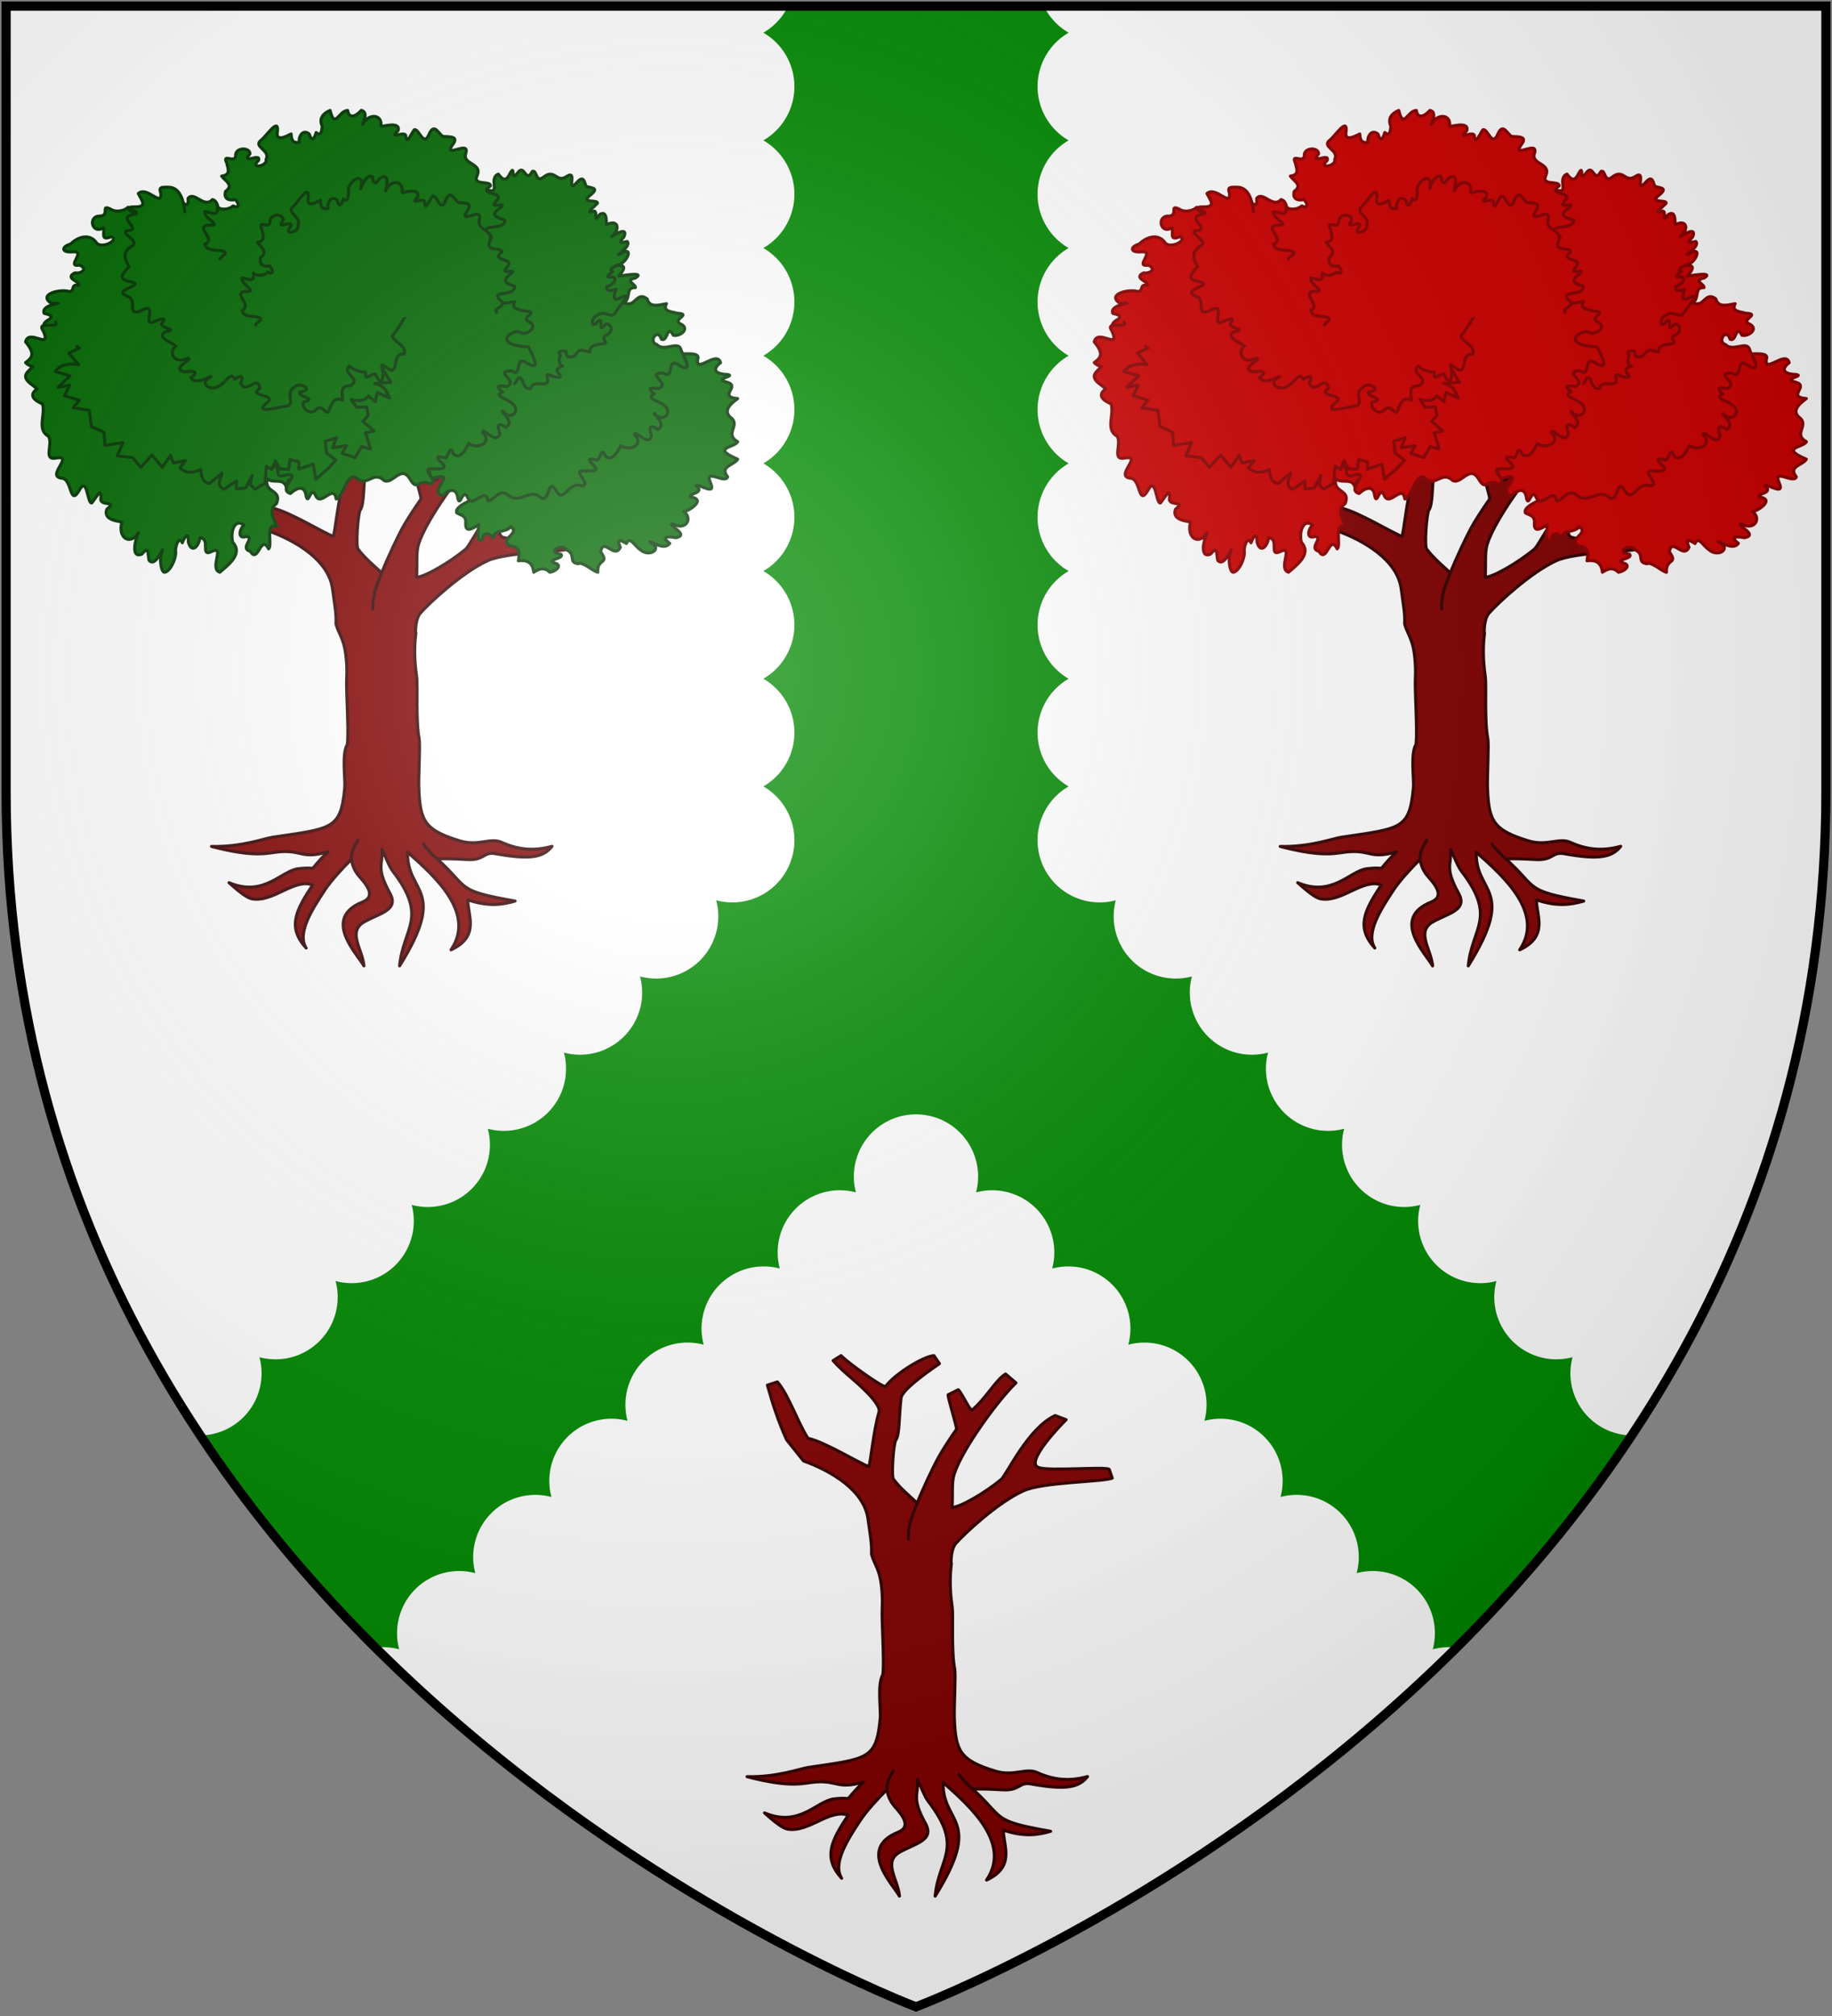
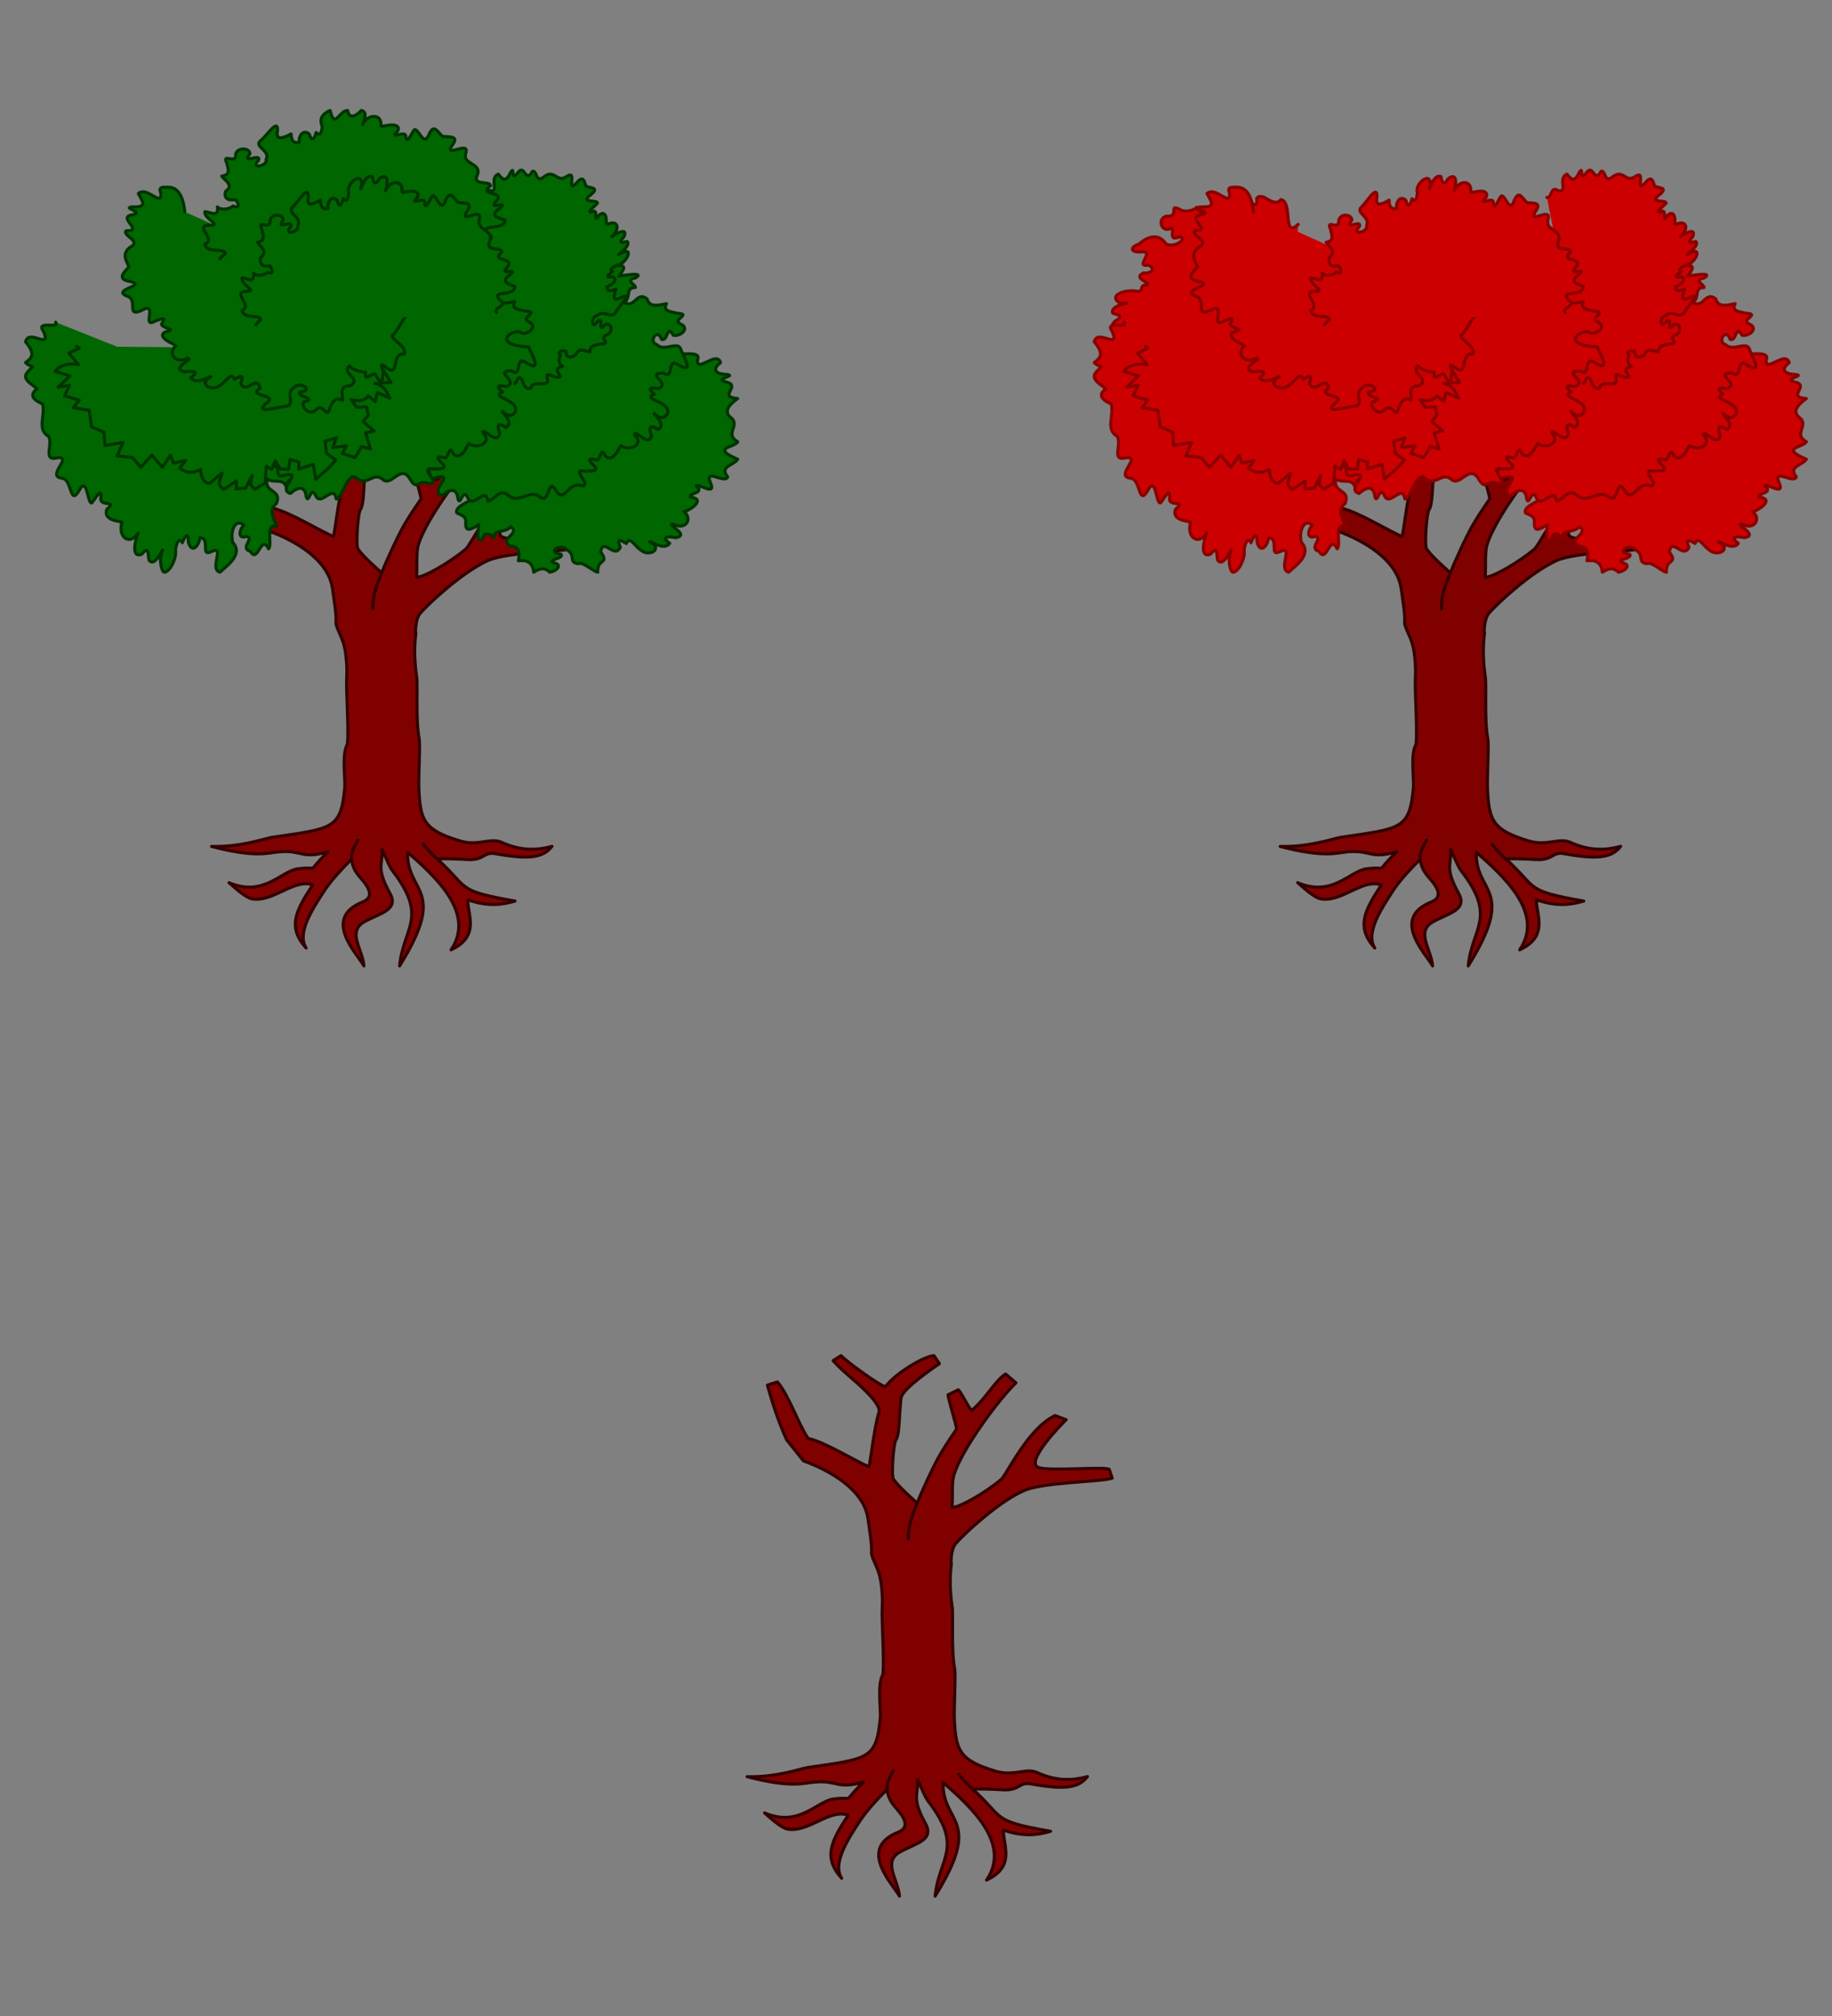
<svg xmlns="http://www.w3.org/2000/svg" xmlns:xlink="http://www.w3.org/1999/xlink" width="600" height="660">
  <rect width="100%" height="100%" fill="#808080" stroke="none" />
  <defs>
    <radialGradient id="rg" gradientUnits="userSpaceOnUse" cx="220" cy="220" r="405">
      <stop style="stop-color:#fff;stop-opacity:.3" offset="0" />
      <stop style="stop-color:#fff;stop-opacity:.2" offset=".2" />
      <stop style="stop-color:#666;stop-opacity:.1" offset=".6" />
      <stop style="stop-color:#000;stop-opacity:.13" offset="1" />
    </radialGradient>
    <clipPath id="clip-shield">/home/sophian/Documents/stuff/sigils/cross.svg
-     <path id="shield" d="m2,2v257c0,286 298,398 298,398c0,0 298-112 298-398V2z" />
    </clipPath>
  </defs>
  <use id="background" xlink:href="#shield" style="fill:#ffffff;" />
-   <path clip-path="url(#clip-shield)" style="fill:#008800;" d="m 250,-24.542        a 20.35,20.35 0 0 1 0,35.25        a 20.35,20.35 0 0 1 0,35.25        a 20.35,20.35 0 0 1 0,35.25        a 20.35,20.35 0 0 1 0,35.25        a 20.35,20.35 0 0 1 0,35.25        a 20.35,20.35 0 0 1 0,35.25        a 20.35,20.35 0 0 1 0,35.25        a 20.35,20.35 0 0 1 0,35.25                a 20.35,20.35 0 0 1 -15.45,37.28                       a 20.35,20.35 0 0 1 -24.93,24.93        a 20.35,20.35 0 0 1 -24.93,24.93        a 20.35,20.35 0 0 1 -24.93,24.93        a 20.35,20.35 0 0 1 -24.93,24.93        a 20.35,20.35 0 0 1 -24.93,24.93        a 20.35,20.35 0 0 1 -24.93,24.93        a 20.35,20.35 0 0 1 -24.93,24.93        a 20.35,20.35 0 0 1 -24.93,24.93                l 70.7,70.7                a 20.35,20.35 0 0 1 24.93,-24.93        a 20.35,20.35 0 0 1 24.93,-24.93        a 20.35,20.35 0 0 1 24.93,-24.93        a 20.35,20.35 0 0 1 24.93,-24.93        a 20.35,20.35 0 0 1 24.93,-24.93        a 20.35,20.35 0 0 1 24.93,-24.93        a 20.35,20.35 0 0 1 24.93,-24.93                a 20.35,20.35 0 1 1 39.35,0                a 20.35,20.35 0 0 1 24.93,24.93        a 20.35,20.35 0 0 1 24.93,24.93        a 20.35,20.35 0 0 1 24.93,24.93        a 20.35,20.35 0 0 1 24.93,24.93        a 20.35,20.35 0 0 1 24.93,24.93        a 20.35,20.35 0 0 1 24.93,24.93        a 20.35,20.35 0 0 1 24.93,24.93                l 70.7,-70.7                a 20.35,20.35 0 0 1 -24.93,-24.93        a 20.35,20.35 0 0 1 -24.93,-24.93        a 20.35,20.35 0 0 1 -24.93,-24.93        a 20.35,20.35 0 0 1 -24.93,-24.93        a 20.35,20.35 0 0 1 -24.93,-24.93        a 20.35,20.35 0 0 1 -24.93,-24.93        a 20.35,20.35 0 0 1 -24.93,-24.93        a 20.35,20.35 0 0 1 -24.93,-24.93                a 20.35,20.35 0 0 1 -15.45,-37.28                a 20.35,20.35 0 0 1 0,-35.25        a 20.35,20.35 0 0 1 0,-35.25        a 20.35,20.35 0 0 1 0,-35.25        a 20.35,20.35 0 0 1 0,-35.25        a 20.35,20.35 0 0 1 0,-35.25        a 20.35,20.35 0 0 1 0,-35.25        a 20.35,20.35 0 0 1 0,-35.25        a 20.35,20.35 0 0 1 0,-35.25 z" />
  <g id="trees" style="stroke-width:1;stroke-linejoin:round;stroke-linecap:round;">
    <path id="bare" style="fill:#800000;stroke:#330000;" d="m 311.51,511.82 c 0,0 -0.23,-4.5 1.55,-6.55 2.75,-3.15 13.68,-13.38 22.1,-17.19 6.47,-2.93 25.1,-2.84 29.11,-4.15 l -0.97,-2.87 c -1.11,-1.07 -19.68,0.72 -23.22,-0.64 -4.55,-1.76 7.65,-14.23 9.09,-15.63 l -3.59,-1.36 c -8.91,4.07 -15.91,19.42 -17.67,20.9 -5.01,4.21 -13.47,9.18 -16.09,9.17 0.26,-4.73 -0.19,-8.04 0.65,-10.77 2.6,-8.4 14.83,-24.87 20.27,-30 l -3.41,-2.91 c -3.29,2.05 -6.28,7.84 -11.03,11.89 -0.85,-0.3 -3.03,-5.18 -4.43,-6.74 l -3.36,1.66 c 0,1.4 2.89,10.29 2.75,11.29 -2.49,3.57 -4.74,7.06 -6.11,9.58 -1.57,2.89 -4.74,9.52 -6.76,14.58 -1.4,3.54 -3.08,7.17 -2.85,11.82 -0.23,-4.67 1.5,-8.28 2.85,-11.82 -2.17,-2.01 -5.73,-5 -7.77,-7.82 -0.76,-1.06 0,-11.74 0.77,-12.78 1.3,-1.85 0.98,-7.47 1.72,-13.79 0.37,-3.18 11.93,-10.76 12.56,-11.26 l -1.78,-2.61 c -3.29,0.12 -12.81,5.93 -15.87,10.12 -1.24,0.14 -12.06,-7.61 -14.58,-10.12 l -2.58,1.62 c 1.94,2.23 4.05,4.02 6.05,5.75 1.82,1.57 9.81,8.36 8.98,11.09 -1.83,6.09 -2.77,16.85 -3.35,17.86 -3.24,-1.16 -14.41,-8.11 -19.91,-9.26 -3.18,-4.74 -6.38,-14.38 -10.04,-18.47 l -3.26,1.07 c 1.76,6.22 3.58,11.85 6.29,17.88 l 5.55,6.92 c 8.99,3.26 19.86,9.56 21.13,19.07 0.66,4.88 1.3,8.15 1.13,11.39 0.65,2.52 1.63,3.64 2.52,6.6 0.67,2.2 1.21,6.78 0.99,10.88 -0.24,4.7 0.75,17 0.22,21.98 -1.94,3.33 -0.58,11.24 -0.87,14.35 -1.28,13.63 -4.19,13.19 -23.68,16.1 -2.58,0.39 -10.28,3.26 -19.94,3 14.79,3.88 18.63,2.01 22.37,1.74 7.52,-0.55 7.08,2.52 15.78,0 -7.85,7.67 -2.07,4.58 -9.83,5.57 -5.55,0.73 -11.2,9.39 -22.59,4.56 3.02,2.71 5.81,4.97 7.45,5.27 7.02,1.29 13.85,-6.78 19.95,-4.53 -5.6,8.48 -8.33,13.82 -2.15,20.65 -3.11,-4.86 2.03,-12.75 6,-18.8 2.1,-3.21 5.81,-7.24 8.85,-10.25 -0.27,-2.09 1.03,-4.39 2.11,-6.23 -1.04,1.81 -2.36,4.13 -2.11,6.23 0.21,1.61 0.81,3.61 2.55,5.6 1.95,2.25 5.86,6.47 1.09,8.38 -13.46,5.39 -1.7,17.04 0.44,20.92 -0.42,-5.39 -5.58,-11.22 0.12,-14.42 5,-2.83 11.41,-3.83 8.43,-9.3 -4.79,-8.72 -2.21,-9.24 -2.69,-14.43 1.47,2.78 2.29,5.41 3.59,7.13 11.74,15.3 3.42,18.47 2.24,31.02 15.98,-25.66 2.25,-23.51 2.61,-37.22 8.93,7.87 22.43,19.91 14.23,31.96 9.66,-4.49 5.37,-11.47 5.51,-16.37 6.56,2.27 11.27,1.65 15.47,0.4 -19.7,-3.45 -14.82,-4.1 -25.53,-13.8 -1.62,-1.47 -3.41,-3.24 -4.49,-4.87 1.4,2.01 3.69,4.23 4.49,4.87 2.95,-0.12 5.83,0 9.92,0.22 5.67,0.29 5.22,-2.65 9.17,-1.93 11.48,2.08 15.7,1.18 18.53,-2.41 -5.76,1.59 -10.94,1.22 -16.51,-1.31 -3.66,-1.66 -7.62,1.37 -13.68,-0.47 -11.74,-3.57 -13.01,-6.68 -13.43,-17.32 -0.14,-3.43 0.48,-13.96 0.12,-16.08 -1.19,-6.08 -0.42,-17.26 -0.82,-20.24 -0.37,-2.71 -1.08,-8.03 -0.26,-14.4 z" />
    <g id="green">
      <path style="fill:#800000;stroke:#330000;" d="m 136.11,207.28 c 0,0 -0.22,-4.5 1.56,-6.55 2.74,-3.15 13.68,-13.38 22.09,-17.19 6.47,-2.93 25.11,-2.84 29.11,-4.15 l -0.97,-2.87 c -1.1,-1.07 -19.68,0.72 -23.22,-0.64 -4.54,-1.76 7.66,-14.23 9.1,-15.63 l -3.6,-1.36 c -8.91,4.07 -15.9,19.42 -17.66,20.9 -5.02,4.21 -13.48,9.18 -16.09,9.17 0.25,-4.73 -0.19,-8.04 0.64,-10.77 2.6,-8.4 14.84,-24.87 20.28,-30 l -3.41,-2.91 c -3.3,2.05 -6.29,7.84 -11.03,11.89 -0.86,-0.3 -3.04,-5.18 -4.43,-6.74 l -3.37,1.66 c 0,1.4 2.9,10.29 2.76,11.29 -2.5,3.57 -4.75,7.06 -6.12,9.58 -1.57,2.89 -4.73,9.52 -6.75,14.58 -1.41,3.54 -3.08,7.17 -2.86,11.82 -0.22,-4.67 1.5,-8.28 2.86,-11.82 -2.18,-2.01 -5.73,-5 -7.77,-7.82 -0.76,-1.06 0,-11.74 0.76,-12.78 1.3,-1.85 0.99,-7.47 1.72,-13.79 0.38,-3.18 11.94,-10.76 12.57,-11.26 l -1.78,-2.61 c -3.3,0.12 -12.81,5.93 -15.87,10.12 -1.24,0.14 -12.06,-7.61 -14.58,-10.12 l -2.58,1.62 c 1.934,2.23 4.04,4.02 6.05,5.75 1.81,1.57 9.81,8.36 8.97,11.09 -1.82,6.09 -2.76,16.85 -3.35,17.86 -3.23,-1.16 -14.401,-8.11 -19.909,-9.26 -3.177,-4.74 -6.376,-14.38 -10.033,-18.47 l -3.258,1.07 c 1.758,6.22 3.575,11.85 6.282,17.88 l 5.555,6.92 c 8.99,3.26 19.853,9.56 21.133,19.07 0.65,4.88 1.3,8.15 1.12,11.39 0.66,2.52 1.63,3.64 2.52,6.6 0.67,2.2 1.21,6.78 1,10.88 -0.25,4.7 0.75,17 0.21,21.98 -1.93,3.33 -0.57,11.24 -0.87,14.35 -1.27,13.63 -4.18,13.19 -23.671,16.1 -2.579,0.39 -10.279,3.26 -19.948,3 14.791,3.88 18.635,2.01 22.374,1.74 7.524,-0.55 7.079,2.52 15.775,0 -7.841,7.67 -2.06,4.58 -9.821,5.57 -5.556,0.73 -11.205,9.39 -22.597,4.56 3.024,2.71 5.814,4.97 7.454,5.27 7.021,1.29 13.853,-6.78 19.944,-4.53 -5.598,8.48 -8.329,13.82 -2.14,20.65 -3.118,-4.86 2.03,-12.75 6,-18.8 2.1,-3.21 5.8,-7.24 8.85,-10.25 -0.27,-2.09 1.03,-4.39 2.11,-6.23 -1.05,1.81 -2.37,4.13 -2.11,6.23 0.21,1.61 0.81,3.61 2.54,5.6 1.96,2.25 5.86,6.47 1.09,8.38 -13.45,5.39 -1.7,17.04 0.45,20.92 -0.43,-5.39 -5.58,-11.22 0.11,-14.42 5.01,-2.83 11.42,-3.83 8.43,-9.3 -4.78,-8.72 -2.2,-9.24 -2.68,-14.43 1.46,2.78 2.28,5.41 3.58,7.13 11.75,15.3 3.43,18.47 2.24,31.02 15.99,-25.66 2.25,-23.51 2.62,-37.22 8.93,7.87 22.43,19.91 14.22,31.96 9.66,-4.49 5.37,-11.47 5.51,-16.37 6.56,2.27 11.28,1.65 15.47,0.4 -19.7,-3.45 -14.81,-4.1 -25.52,-13.8 -1.62,-1.47 -3.41,-3.24 -4.49,-4.87 1.39,2.01 3.69,4.23 4.49,4.87 2.95,-0.12 5.82,0 9.91,0.22 5.67,0.29 5.23,-2.65 9.18,-1.93 11.47,2.08 15.69,1.18 18.53,-2.41 -5.77,1.59 -10.95,1.22 -16.52,-1.31 -3.65,-1.66 -7.61,1.37 -13.67,-0.47 -11.75,-3.57 -13.01,-6.68 -13.43,-17.32 -0.15,-3.43 0.48,-13.96 0.11,-16.08 -1.18,-6.08 -0.42,-17.26 -0.82,-20.24 -0.36,-2.71 -1.08,-8.03 -0.26,-14.4 z" />
      <g style="fill:#006600;stroke:#003300;">
-         <path d="m 69.906,148.79 c -1.992,-0.53 -3.985,3.63 -5.626,0.12 -3.281,-2.1 -2.109,8.18 -5.625,3.77 -0.703,-3.69 -3.399,-1.53 -5.391,-0.3 -1.407,-0.46 1.523,-3.26 -1.876,-2 -4.219,2.35 -1.875,-4.7 -5.742,-2.67 -3.399,1.19 -0.235,-5.41 -4.923,-4.12 -4.805,1.13 -4.336,-5.21 -9.259,-4.27 -4.453,0.12 2.344,-6.49 -3.164,-4.32 -3.164,1.58 -3.516,-0.92 -3.282,-3.09 -1.289,-1.49 -5.742,-3.3 -1.172,-4.25 4.571,-1.3 -0.234,-2.85 -1.875,-4.33 1.055,-1.03 6.915,-2.07 2.344,-2.69 -1.055,-1.13 1.407,-4.65 -1.406,-2.5 -5.04,1.09 0,-6.24 -3.751,-5.35 -4.57,-0.99 -1.875,-4.63 0.586,-5.37 -2.109,0.58 -7.852,0 -4.219,-2.52 2.813,-1.54 0.117,-1.98 -1.055,-2.32 -1.406,-3.225 8.908,-3.565 2.462,-3.202 -4.806,-3.012 2.812,-4.91 5.742,-3.926 2.11,-0.304 0.235,-2.391 3.048,-2.086 0.937,-1.148 -4.923,-2.215 -1.172,-4.032 2.109,0.364 4.336,-1.3 1.523,-2.543 -4.805,0.809 2.579,-4.805 -2.344,-4.336 -3.633,0.293 -3.75,-1.641 -0.586,-2.579 2.579,-2.543 6.446,-3.492 8.556,-0.234 2.109,1.887 7.501,-1.289 4.688,-2.133 -3.751,1.559 -1.875,-1.629 -2.579,-2.907 -3.867,2.274 -5.156,-4.207 -0.82,-3.844 3.047,-0.457 -0.234,-3.985 3.282,-2.262 1.992,1.325 5.039,0.211 5.625,-0.633 1.993,4.501 7.853,-0.937 9.259,3.235 -1.055,3.118 4.219,3.188 2.93,-0.129 2.93,-1.324 -1.992,-4.16 1.524,-3.434 3.281,-0.34 -1.758,-4.852 2.226,-2.93 1.758,1.196 4.102,4.571 3.751,0.352 1.992,-2.59 5.274,3.41 7.969,0.387 3.985,0.82 0.352,12.962 5.626,8.122" />
        <path d="m 18.221,105.47 c 1.289,2.42 -6.681,-0.82 -3.985,3.01 2.696,6.35 -4.805,-1.1 -5.86,3.44 3.399,4.07 1.992,5.25 0,6.8 0.586,0.66 1.289,0.92 2.344,1.37 -1.172,1.09 -2.344,2.12 -2.344,3.04 0,1.86 2.461,2.86 3.75,4.2 -3.047,2.19 -0.586,3.9 1.758,4.88 1.172,3.4 -1.992,8.45 1.993,10.61 1.641,2.57 -1.993,8.19 2.695,7.1 5.743,-0.86 -3.75,6.1 1.758,6.65 3.282,0.25 2.462,9.23 5.509,4.16 2.813,-5.38 2.695,4.25 4.219,3.93 1.289,-1.49 3.516,-5.88 2.93,-1.04 0.469,2.15 5.508,0.24 1.992,3.1 -1.406,3.95 4.806,3.89 4.923,4.23 -1.407,5.45 2.93,7.61 5.391,3.51 -0.82,1.61 -2.696,8.56 1.172,6.95 2.461,-2.96 1.875,0.11 2.344,2.01 2.461,3.07 5.743,-7.5 3.868,-1.56 -0.352,2.13 0.234,5.48 1.172,5.48 1.758,0 4.102,-4.62 3.633,-7.3 0.234,-2.27 1.289,-4.33 2.227,-2.34 0.82,-2.11 1.992,-3.79 1.992,-0.21 1.055,3.98 3.516,1.23 3.75,-1.42 3.751,0.14 -0.117,6.46 3.868,4.49 4.571,-2.22 -0.938,5.7 2.696,6.78 2.226,-2.03 7.852,-5.86 4.219,-9.77 -0.938,-3.41 0.703,-8.07 3.633,-5.64 -1.641,1.58 -1.992,4.73 0.82,3.7 2.93,0.36 -2.344,3.94 1.29,4.86 2.578,4.36 3.398,-5.87 5.977,-0.81 1.406,-1.09 -1.289,-8.84 2.695,-7.26 -0.937,-2.84 -2.93,-5.53 -0.117,-7.53 1.993,-4.81 -4.102,-3.29 -3.047,-8.15 1.992,1.81 5.391,-0.6 6.329,2.91 0.351,-3.93 2.109,-2.88 3.633,-0.18 2.461,-1.44 -4.571,-9.36 0.234,-6.54 4.458,1.77 -1.758,-7.3 2.227,-7.71 0.121,-4.41 -5.039,-4.49 -5.743,-6.83 0.704,-0.63 1.524,-0.98 2.227,-1.74" />
        <path d="m 219.92,115.17 c -0.23,1.96 10.08,-1.04 8.56,2.54 -0.59,4.77 6.33,-3.18 7.5,1.02 -2.93,2.27 -1.64,3.73 2.11,3.85 3.4,0.54 -4.57,1.34 -0.24,2.47 5.16,1.24 -3.04,4.89 3.75,5.43 -2.46,1.8 -5.15,4.19 -1.87,6.55 2.46,2.49 -2.46,5.15 1.87,7.58 -0.93,1.95 -9.02,1.88 0,5.73 -1.29,2.04 -6.09,2.32 -3.28,5.77 -0.82,2.48 -7.85,-3.05 -5.62,1.94 1.99,4.57 -3.99,0.12 -4.69,0.97 3.05,2.52 -2.58,2.36 -1.88,3.68 5.86,0.86 -1.4,5.01 -2.11,4.78 3.05,2.49 0.36,6.36 -3.63,4.04 -2.58,0.11 5.98,3.55 0.94,4.52 -2.7,-0.55 -4.92,-0.35 -1.99,1.84 -1.88,2.69 -6.57,-1.13 -6.57,-0.49 4.69,2.16 -0.11,5.27 -3.04,2.6 -1.88,-1.21 -3.52,-4.7 -4.58,-2.05 -2.57,-1.62 -3.04,-1.21 -1.99,1.23 -1.87,4.03 -5.62,-3.44 -6.44,1.5 3.04,4.19 -1.18,1.94 -0.94,6.67 -1.52,-0.25 -4.92,-3.61 -6.45,-2.78 -3.4,-0.54 -0.47,-2.88 -3.75,-4.56 -1.52,-2.32 -6.91,0.72 -1.87,1.43 1.4,1.61 -5.98,1.78 -1.41,3.11 1.64,0.87 -0.35,2.52 -2.23,2.8 -1.75,-1.67 -3.28,-1.29 -5.27,0 -0.35,-3.34 -2.34,-4.08 -5.04,-3.75 0.35,-2.09 0.82,-4.56 -2.7,-4.87 -3.86,-2.41 3.52,-3.9 0.24,-6.3 -1.99,2.32 -5.74,0.68 -5.51,3.68 -1.52,-1.61 -3.4,-2.08 -3.87,0.51 -2.46,1.84 -0.82,-5.6 -1.17,-4.79 -2.23,1.34 -4.45,2.78 -4.22,-0.69 0.12,-2.29 -1.29,-2.32 -2.93,-3.21 -1.17,-2.89 9.5,-5.46 9.14,-7.22 -1.05,-0.21 -6.09,-1.8 -7.03,-2.09" />
        <path d="m 139.52,153.43 c 2.35,-0.48 -0.35,4.5 3.75,2.76 5.86,-1.01 -3.04,4.67 1.64,6.08 2.35,-2.23 4.69,-2.59 5.04,0.91 0.82,3.13 1.64,-3.96 3.29,-0.12 1.75,3.59 5.86,-4.13 6.56,0.99 2.34,-0.36 3.75,-4.55 6.91,-1.72 3.64,2.8 6.92,-2.73 10.55,0.66 2.93,1.39 2.11,-7.05 4.92,-2.28 2.58,4.31 3.99,-3.36 8.32,-1.67 3.76,-0.29 -4.1,-5.69 1.29,-4.82 2.58,0 4.81,0 2.35,-2.16 -1.88,-2.02 -1.06,-2 1.52,-1.44 1.06,-0.72 1.29,-4.49 2.58,-1.38 2.58,2.69 4.92,-3.31 5.04,-3.37 3.28,2.17 7.73,-0.54 4.57,-3.48 -0.23,-2.37 4.81,4.48 5.51,0.12 -0.82,-2.04 -0.82,-4 2.11,-1.89 3.16,-1.82 -1.88,-5.16 -1.17,-5.26 3.04,3.51 6.44,-0.81 2.93,-2.84 -1.64,-1.39 -6.1,-2.22 -2.93,-3.48 -2.11,-1.86 -1.76,-2.33 1.29,-1.8 4.45,-1.81 -4.58,-4.97 1.64,-5.15 3.86,2.66 0.82,-5.8 5.39,-2.35 5.04,2.75 0.82,-3.63 0.35,-5.44 -0.94,-2.83 -5.51,1.03 -7.85,-1.5 -2.93,-0.82 0.23,-5.72 1.52,-1.72 2.11,0.98 1.76,-5.22 3.87,-1.33 2.11,0.57 5.74,-2.17 2.34,-3.73 -2.93,-1.38 3.87,-3.21 -0.94,-3.45 -2.46,-0.58 -4.92,-0.71 -3.63,-3.145 -2.69,0.493 -5.51,1.375 -6.33,-1.558 -3.51,-2.755 -3.87,3.153 -7.5,1.218 2.35,-1.734 0.24,-4.992 3.63,-4.934 0.24,-1.054 -3.75,-2.32 0,-3.129 3.99,-2.426 -6.44,-0.41 -5.39,-0.586 1.53,-2.004 3.05,-4.043 -1.17,-3.399 -2.69,0.446 -2.93,-0.691 -4.1,-1.98 -3.63,-0.539 -4.81,3.926 -7.03,3.902 -0.35,-0.785 -0.35,-1.629 -0.82,-2.379" />
        <path d="m 156.63,64.64 c 1.53,0.586 1.18,-3.926 3.52,-2.32 3.75,1.066 -0.23,-3.891 3.05,-5.321 1.17,1.453 2.34,2.989 3.86,-0.27 1.88,-3.316 -0.11,3.27 2.47,-0.152 2.34,-3.188 2.57,3.727 4.8,-0.457 1.64,-0.692 0.94,4.149 3.87,1.723 3.51,-2.649 4.1,2.121 7.27,0 3.98,-2.684 -0.24,5.649 3.28,2.098 2.22,-2.661 2.58,-0.809 3.16,0.984 1.41,0.739 4.57,0.317 1.64,2.79 -3.98,3 2.46,1.511 2.11,2.824 -1.17,1.266 -4.45,3.762 -1.05,2.578 1.29,0.118 -0.47,4.466 1.75,1.149 2.82,-1.828 2.11,3.411 2.23,3.328 3.87,-2.004 4.69,1.407 1.76,3.88 1.05,-0.821 5.51,-3.422 3.98,0.117 -2.11,2.156 -0.58,1.875 1.06,1.465 1.76,1.653 -5.74,6.036 -1.52,3.563 3.98,-1.711 0.93,4.008 -1.65,4.149 -1.17,0.562 -3.16,1.547 -1.52,2.133 -1.76,1.195 -2.69,2.156 -0.12,1.687 2.11,0.762 -0.11,2.79 -1.87,3.259 0,1.957 1.99,1.207 3.05,0.843 -0.71,1.911 -1.41,4.466 1.75,2.637 3.99,-1.828 -1.05,3.263 -1.75,4.703 -1.53,2.92 -3.64,-0.92 -6.22,1.27 -2.11,0.34 -1.99,5.09 0.24,1.83 2.34,-1.64 -0.47,4.61 2.46,1.1 2.11,-0.77 2.93,2.64 0.12,3.57 -2,1.16 1.87,2.63 -1.41,2.78 -1.99,0.39 -3.87,0.48 -3.75,2.66 -1.64,-0.22 -3.4,-1.69 -4.69,0.97 -2.11,1.38 -3.16,0.5 -3.16,-1.22 -1.06,-0.34 -3.17,0 -1.76,1.28 -0.94,1.71 -0.23,3.4 0.7,3.61 -3.4,1.04 -1.05,2.21 -0.7,3.42 -1.99,1.18 -5.39,-2.65 -4.22,0.88 0.24,3.24 -4.69,-0.32 -5.51,2.95 -3.04,0.75 -2.22,-4.19 -4.1,-3.4 -0.35,0.61 -0.7,1.28 -1.17,1.84" />
        <path d="m 89.83,152.73 c 2.344,-0.47 -0.469,4.5 3.75,2.76 5.86,-1.02 -3.047,4.67 1.524,6.07 2.461,-2.21 4.805,-2.59 5.156,0.92 0.82,3.14 1.52,-3.95 3.17,-0.12 1.75,3.6 5.86,-4.14 6.68,0.99 2.22,-0.37 3.75,-9.53 6.79,-6.71 3.64,2.82 5.28,-2.72 8.91,0.68 2.81,1.37 5.51,-5.31 8.44,-0.54 2.58,4.32 2.23,-0.13 6.56,1.57 3.75,-0.29 -4.22,-5.7 1.29,-4.83 2.46,0 4.81,0 2.35,-2.15 -2,-2.03 -1.06,-2.02 1.52,-1.45 0.94,-0.72 1.29,-4.48 2.46,-1.38 2.7,2.69 4.92,-3.31 5.04,-3.36 3.28,2.16 7.85,-0.55 4.69,-3.49 -0.35,-2.36 4.69,4.49 5.51,0.13 -0.82,-2.05 -0.94,-4 1.99,-1.9 3.16,-1.82 -1.88,-5.16 -1.06,-5.26 2.93,3.51 6.33,-0.8 2.82,-2.84 -1.53,-1.38 -5.98,-2.23 -2.82,-3.48 -2.22,-1.86 -1.75,-2.32 1.29,-1.81 4.34,-1.8 -4.57,-4.97 1.64,-5.13 3.75,2.65 0.71,-5.81 5.28,-2.37 5.04,2.76 0.94,-3.62 0.35,-5.42 -13.6,-0.85 -4.1,-6.71 -2.34,-4.56 2.1,0.57 5.62,-2.17 2.34,-3.73 -2.93,-1.38 3.75,-3.21 -1.06,-3.46 -2.34,-0.57 -4.8,-0.69 -3.51,-3.138 -2.81,0.504 -5.63,1.368 -6.45,-1.559 -3.4,-2.742 -3.87,3.157 -7.5,1.231 2.46,-1.746 0.24,-4.993 3.75,-4.946 0.12,-1.043 -3.87,-2.32 -0.12,-3.129 4.11,-2.426 -6.32,-0.41 -5.27,-0.586 1.41,-1.992 2.93,-4.032 -1.17,-3.399 -2.81,0.445 -2.93,-0.691 -4.22,-1.969 -3.52,-0.551 -4.81,3.915 -6.92,3.903 -0.35,-0.785 -0.46,-1.641 -0.93,-2.391" />
        <path d="m 25.136,113.4 0.82,0.56 -3.399,1.67 3.165,3.73 c -3.399,-0.53 -6.095,0.14 -7.618,2.24 l 4.805,1.44 -3.868,3.74 3.751,-0.66 -1.641,3.46 4.805,1.45 -1.992,2.45 5.274,0.85 0.703,5.35 4.102,1.82 0.351,4.32 5.86,-0.93 -1.875,4.36 5.04,0.56 2.695,3.18 3.634,-4.02 3.398,4.02 2.696,-3.95 0.938,2.55 3.984,-0.83 -1.875,2.47 c 2.11,1.75 4.337,1.75 6.798,0.46 0.234,2.18 0.586,4.18 2.93,4.6 l 4.102,-3.44 c -0.235,1.82 -2.227,3.74 0.586,5.37 l 4.102,-2.76 v 2.63 l 3.047,-0.32 2.11,-4.07 -0.586,2.96 1.523,1.5 3.282,-1.96 0.469,-5.58 1.758,1.06 1.172,-2.84 1.523,2.67 2.813,0.12 0.469,-3.21 2.93,0.82 -0.117,2.34 4.8,-1.6 0.83,4.91 3.98,-3.47 2.58,-2.78 -3.05,-2.3 -0.47,-3.9 3.75,-1.13 -1.29,3.29 4.57,-0.7 -1.4,2.55 4.22,1.35 2.11,-3.62 2.93,0.83 -1.64,-5.31 2.81,-0.6 -3.63,-3.13 1.75,-2.01 -0.58,-2.75 -3.28,0.12 -1.76,-2.52 c 2.22,0.58 4.22,0.62 5.62,-1.21 l 2.23,1.88 0.7,-2.97 4.11,1.81 c -1.18,-1.72 -1.06,-3.76 -4.93,-4.81 l 5.28,-0.32 -2.93,-4.65 1.87,-1.28 -1.87,-1.34 c -1.88,-1.61 -4.46,-1.15 -6.92,-1.16 l 2.82,-2.52 c 0,0 0,0 0,0" />
        <path d="m 60.53,69.34 c -0.938,-8.884 -5.04,-8.005 -6.212,-8.052 -1.289,0 -2.461,0 -1.64,1.958 0.351,4.781 -4.454,-2.438 -7.384,0.117 1.172,2.332 3.282,4.559 -1.641,4.36 -4.453,0.211 4.219,1.746 -0.351,2.59 -5.157,0.879 3.984,5.227 -1.993,5.239 -1.406,1.558 5.157,3.352 1.407,5.309 -2.813,2.039 -1.641,4.114 -0.469,6.504 -1.993,2.075 -3.985,4.126 0.469,4.806 5.625,1.336 -6.681,2.695 -0.938,4.84 3.516,1.266 -0.586,6.949 4.571,4.619 5.743,-3.201 -0.235,6.01 4.336,3.57 2.11,-0.84 4.102,-1.65 2.227,0.77 -0.352,1.53 5.743,1.8 1.289,2.63 -3.516,1.85 3.516,4.41 3.516,4.51 -3.047,2.38 -0.234,6.34 3.633,4.16 2.696,0.15 -5.977,3.33 -0.82,4.49 2.578,-0.47 4.922,-0.21 1.992,1.88 1.876,2.76 6.564,-0.89 6.564,-0.27 -4.571,2.02 0.234,5.27 3.164,2.69 1.875,-1.13 3.399,-4.58 4.571,-1.89 2.461,-1.53 3.047,-1.12 1.992,1.29 1.758,4.09 5.509,-3.24 6.329,1.71 -4.571,2.82 6.915,1.74 1.758,5.12 -3.516,3.48 4.688,0.78 6.798,0.69 3.398,-0.42 -0.586,-4.55 2.695,-6.13 1.407,-2.26 6.917,0.94 1.875,1.47 -1.406,1.58 6.212,2.06 1.172,3.3 -0.937,1.63 1.99,4.85 4.22,2.38 2.11,-2.25 3.52,3.48 4.34,-0.4 1.05,-1.91 1.52,-3.83 4.22,-2.53 0,-1.92 -1.18,-4.78 2.46,-4.76 4.1,-2.39 -3.05,-3.89 -0.24,-6.49 1.29,1.45 4.22,2.12 5.28,1.98 -0.36,3.34 1.4,0.7 3.16,0.58 0.7,1.62 2.34,4.02 2.46,0.73 0.82,-1.92 -2.11,-5.26 1.41,-2.65 4.22,3.14 1.17,-5.03 5.62,-4.52 1.06,-2.85 -4.22,-4.42 -3.86,-6.18 0.93,-0.16 4.45,-7.12 5.39,-7.39" />
        <path d="m 158.74,80.568 c -1.52,-1.336 4.57,-2.168 1.18,-4.067 -3.4,-3.446 5.27,-0.785 5.5,-4.407 -2.57,-0.855 -5.27,-1.558 -1.75,-3.879 3.39,-2.766 -4.22,0.879 -1.06,-2.485 2.93,-3.223 -6.33,-1.64 -1.99,-4.887 0.12,-1.852 -5.98,0.117 -4.34,-3.41 1.76,-4.102 -4.92,-3.481 -3.75,-7.196 1.53,-4.571 -7.26,1.804 -4.45,-2.661 2.34,-2.895 -0.35,-2.778 -3.05,-2.895 -1.64,-1.207 -2.81,-4.43 -4.45,-0.844 -1.88,4.7 -3.4,-2.027 -4.92,-1.336 -1.06,1.418 -2.58,5.345 -2.82,1.723 -0.82,-1.312 -5.62,1.664 -2.46,-1.477 0.94,-3.246 -5.62,-1.148 -5.62,-1.336 0.58,-4.336 -4.34,-4.242 -5.98,-0.656 0.47,-1.289 1.76,-4.196 -0.47,-4.606 -2.23,2.45 -4.1,2.438 -4.45,0 -2.93,0.117 -4.22,6.341 -5.75,0 -2.22,0.938 -3.75,2.532 -2.58,5.192 -0.11,1.324 -0.35,3.528 -1.99,2.039 -0.58,2.086 -1.4,3.2 -2.22,0.539 -2.114,-1.851 -3.638,0.844 -3.286,2.673 -2.578,0.515 -2.578,-1.571 -2.696,-2.743 -2.226,1.149 -5.156,2.555 -4.453,-1.02 0.351,-4.453 -3.751,1.852 -5.274,2.977 -3.047,2.286 3.164,3.305 1.523,6.388 0.704,2.215 -5.625,3.317 -2.461,0.328 0.938,-2.719 -5.86,1.641 -2.813,-2.18 0,-2.227 -5.039,-2.203 -4.688,0.844 -0.468,2.309 -4.453,-1.114 -2.93,2.145 0.469,2.039 1.407,3.902 -1.64,4.324 1.172,1.606 4.102,2.954 1.289,4.981 -0.703,2.391 0.937,3.153 3.164,2.708 1.055,0.984 1.758,3.199 -0.703,2.074 -1.758,1.465 -4.336,1.231 -5.157,0.316 0.469,3.669 -2.344,1.548 -4.102,1.583 -0.469,2.332 6.329,4.664 1.055,4.406 -4.454,0.551 2.93,4.559 -1.055,6.235 0.586,3.118 6.798,1.102 6.681,3.083 -0.586,0.586 -1.29,1.019 -1.758,1.676" />
        <path d="m 162.61,102.24 c -1.41,-1.34 4.1,-2.17 1.06,-4.057 -3.05,-3.446 4.8,-0.797 4.92,-4.418 -2.35,-0.856 -4.69,-1.559 -1.53,-3.88 3.17,-2.766 -3.86,0.879 -0.93,-2.484 2.69,-3.223 -5.75,-1.629 -1.76,-4.888 0,-1.84 -5.51,0.118 -3.99,-3.41 1.53,-4.102 -4.45,-3.481 -3.39,-7.196 1.28,-4.559 -6.68,1.805 -4.11,-2.661 2.11,-2.894 -0.35,-2.777 -2.69,-2.894 -1.64,-1.208 -2.58,-4.431 -4.22,-0.844 -1.64,4.699 -2.93,-2.028 -4.34,-1.325 -1.05,1.407 -2.46,5.333 -2.58,1.711 -0.82,-1.312 -5.15,1.676 -2.22,-1.476 0.82,-3.247 -5.16,-1.149 -5.16,-1.336 0.59,-4.337 -3.87,-4.243 -5.39,-0.657 0.47,-1.289 1.41,-6.375 -1.99,-3.938 -1.64,2.591 -2,1.079 -2.35,-0.644 -2.81,-1.371 -4.45,7.243 -3.51,2.449 0.11,-4.465 -5.28,0.117 -4.22,2.719 -0.12,1.325 -0.35,3.54 -1.76,2.04 -0.59,2.097 -1.41,3.199 -1.99,0.539 -2,-1.852 -3.4,0.844 -3.05,2.672 -2.34,0.516 -2.46,-1.571 -2.46,-2.743 -1.99,1.149 -4.69,2.555 -3.99,-1.019 0.24,-4.454 -3.512,1.852 -4.801,2.988 -2.813,2.274 2.813,3.294 1.406,6.376 0.586,2.215 -5.157,3.317 -2.344,0.328 0.938,-2.719 -5.274,1.641 -2.461,-2.18 -0.117,-2.227 -4.571,-2.203 -4.336,0.844 -0.469,2.309 -4.102,-1.113 -2.696,2.145 0.469,2.039 1.289,3.903 -1.406,4.336 1.054,1.606 3.633,2.942 1.054,4.97 -0.586,2.402 0.938,3.152 2.93,2.707 0.938,0.984 1.641,3.199 -0.586,2.074 -1.64,1.465 -3.984,1.231 -4.688,0.317 0.352,3.668 -2.226,1.559 -3.75,1.582 -0.469,2.332 5.743,4.665 0.938,4.407 -4.102,0.551 2.578,4.559 -0.938,6.236 0.586,3.12 6.094,1.1 6.094,3.08 -0.586,0.59 -1.289,1.02 -1.64,1.69" />
      </g>
    </g>
    <g>
      <path style="fill:#800000;stroke:#330000;" d="m 486.11,207.28 c 0,0 -0.22,-4.5 1.56,-6.55 2.74,-3.15 13.68,-13.38 22.09,-17.19 6.47,-2.93 25.11,-2.84 29.11,-4.15 l -0.97,-2.87 c -1.1,-1.07 -19.68,0.72 -23.22,-0.64 -4.54,-1.76 7.66,-14.23 9.1,-15.63 l -3.6,-1.36 c -8.91,4.07 -15.9,19.42 -17.66,20.9 -5.02,4.21 -13.48,9.18 -16.09,9.17 0.25,-4.73 -0.19,-8.04 0.64,-10.77 2.6,-8.4 14.84,-24.87 20.28,-30 l -3.41,-2.91 c -3.3,2.05 -6.29,7.84 -11.03,11.89 -0.86,-0.3 -3.04,-5.18 -4.43,-6.74 l -3.37,1.66 c 0,1.4 2.9,10.29 2.76,11.29 -2.5,3.57 -4.75,7.06 -6.12,9.58 -1.57,2.89 -4.73,9.52 -6.75,14.58 -1.41,3.54 -3.08,7.17 -2.86,11.82 -0.22,-4.67 1.5,-8.28 2.86,-11.82 -2.18,-2.01 -5.73,-5 -7.77,-7.82 -0.76,-1.06 0,-11.74 0.76,-12.78 1.3,-1.85 0.99,-7.47 1.72,-13.79 0.38,-3.18 11.94,-10.76 12.57,-11.26 l -1.78,-2.61 c -3.3,0.12 -12.81,5.93 -15.87,10.12 -1.24,0.14 -12.06,-7.61 -14.58,-10.12 l -2.58,1.62 c 1.93,2.23 4.04,4.02 6.05,5.75 1.81,1.57 9.81,8.36 8.97,11.09 -1.82,6.09 -2.76,16.85 -3.35,17.86 -3.23,-1.16 -14.4,-8.11 -19.91,-9.26 -3.18,-4.74 -6.38,-14.38 -10.03,-18.47 l -3.26,1.07 c 1.76,6.22 3.57,11.85 6.28,17.88 l 5.56,6.92 c 8.99,3.26 19.85,9.56 21.13,19.07 0.65,4.88 1.3,8.15 1.12,11.39 0.66,2.52 1.63,3.64 2.52,6.6 0.67,2.2 1.21,6.78 1,10.88 -0.25,4.7 0.75,17 0.21,21.98 -1.93,3.33 -0.57,11.24 -0.87,14.35 -1.27,13.63 -4.18,13.19 -23.67,16.1 -2.58,0.39 -10.28,3.26 -19.95,3 14.79,3.88 18.64,2.01 22.37,1.74 7.53,-0.55 7.08,2.52 15.78,0 -7.84,7.67 -2.06,4.58 -9.82,5.57 -5.56,0.73 -11.21,9.39 -22.6,4.56 3.03,2.71 5.82,4.97 7.46,5.27 7.02,1.29 13.85,-6.78 19.94,-4.53 -5.6,8.48 -8.33,13.82 -2.14,20.65 -3.12,-4.86 2.03,-12.75 6,-18.8 2.1,-3.21 5.8,-7.24 8.85,-10.25 -0.27,-2.09 1.03,-4.39 2.11,-6.23 -1.05,1.81 -2.37,4.13 -2.11,6.23 0.21,1.61 0.81,3.61 2.54,5.6 1.96,2.25 5.86,6.47 1.09,8.38 -13.45,5.39 -1.7,17.04 0.45,20.92 -0.43,-5.39 -5.58,-11.22 0.11,-14.42 5.01,-2.83 11.42,-3.83 8.43,-9.3 -4.78,-8.72 -2.2,-9.24 -2.68,-14.43 1.46,2.78 2.28,5.41 3.58,7.13 11.75,15.3 3.43,18.47 2.24,31.02 15.99,-25.66 2.25,-23.51 2.62,-37.22 8.93,7.87 22.43,19.91 14.22,31.96 9.66,-4.49 5.37,-11.47 5.51,-16.37 6.56,2.27 11.28,1.65 15.47,0.4 -19.7,-3.45 -14.81,-4.1 -25.52,-13.8 -1.62,-1.47 -3.41,-3.24 -4.49,-4.87 1.39,2.01 3.69,4.23 4.49,4.87 2.95,-0.12 5.82,0 9.91,0.22 5.67,0.29 5.23,-2.65 9.18,-1.93 11.47,2.08 15.69,1.18 18.53,-2.41 -5.77,1.59 -10.95,1.22 -16.52,-1.31 -3.65,-1.66 -7.61,1.37 -13.67,-0.47 -11.75,-3.57 -13.01,-6.68 -13.43,-17.32 -0.15,-3.43 0.48,-13.96 0.11,-16.08 -1.18,-6.08 -0.42,-17.26 -0.82,-20.24 -0.36,-2.71 -1.08,-8.03 -0.26,-14.4 z" />
      <g style="fill:#cc0000;stroke:#880000;">
        <path d="m 419.91,148.79 c -2,-0.53 -3.99,3.63 -5.63,0.12 -3.28,-2.1 -2.11,8.18 -5.63,3.77 -0.7,-3.69 -3.39,-1.53 -5.39,-0.3 -1.4,-0.46 1.53,-3.26 -1.87,-2 -4.22,2.35 -1.88,-4.7 -5.74,-2.67 -3.4,1.19 -0.24,-5.41 -4.93,-4.12 -4.8,1.13 -4.33,-5.21 -9.26,-4.27 -4.45,0.12 2.35,-6.49 -3.16,-4.32 -3.16,1.58 -3.52,-0.92 -3.28,-3.09 -1.29,-1.49 -5.74,-3.3 -1.17,-4.25 4.57,-1.3 -0.24,-2.85 -1.88,-4.33 1.06,-1.03 6.92,-2.07 2.35,-2.69 -1.06,-1.13 1.4,-4.65 -1.41,-2.5 -5.04,1.09 0,-6.24 -3.75,-5.35 -4.57,-0.99 -1.88,-4.63 0.58,-5.37 -2.11,0.58 -7.85,0 -4.21,-2.52 2.81,-1.54 0.11,-1.98 -1.06,-2.32 -1.41,-3.225 8.91,-3.565 2.46,-3.202 -4.8,-3.012 2.81,-4.91 5.74,-3.926 2.11,-0.304 0.24,-2.391 3.05,-2.086 0.94,-1.148 -4.92,-2.215 -1.17,-4.032 2.11,0.364 4.34,-1.3 1.52,-2.543 -4.8,0.809 2.58,-4.805 -2.34,-4.336 -3.63,0.293 -3.75,-1.641 -0.59,-2.579 2.58,-2.543 6.45,-3.492 8.56,-0.234 2.11,1.887 7.5,-1.289 4.69,-2.133 -3.75,1.559 -1.88,-1.629 -2.58,-2.907 -3.87,2.274 -5.16,-4.207 -0.82,-3.844 3.05,-0.457 -0.24,-3.985 3.28,-2.262 1.99,1.325 5.04,0.211 5.63,-0.633 1.99,4.501 7.85,-0.937 9.25,3.235 -1.05,3.118 4.22,3.188 2.93,-0.129 2.93,-1.324 -1.99,-4.16 1.53,-3.434 3.28,-0.34 -1.76,-4.852 2.22,-2.93 1.76,1.196 4.11,4.571 3.75,0.352 2,-2.59 5.28,3.41 7.97,0.387 3.99,0.82 0.36,12.962 5.63,8.122" />
        <path d="m 368.22,105.47 c 1.29,2.42 -6.68,-0.82 -3.98,3.01 2.69,6.35 -4.81,-1.1 -5.86,3.44 3.39,4.07 1.99,5.25 0,6.8 0.58,0.66 1.29,0.92 2.34,1.37 -1.17,1.09 -2.34,2.12 -2.34,3.04 0,1.86 2.46,2.86 3.75,4.2 -3.05,2.19 -0.59,3.9 1.75,4.88 1.18,3.4 -1.99,8.45 2,10.61 1.64,2.57 -2,8.19 2.69,7.1 5.75,-0.86 -3.75,6.1 1.76,6.65 3.28,0.25 2.46,9.23 5.51,4.16 2.81,-5.38 2.69,4.25 4.22,3.93 1.29,-1.49 3.51,-5.88 2.93,-1.04 0.47,2.15 5.51,0.24 1.99,3.1 -1.41,3.95 4.81,3.89 4.92,4.23 -1.4,5.45 2.93,7.61 5.39,3.51 -0.82,1.61 -2.69,8.56 1.18,6.95 2.46,-2.96 1.87,0.11 2.34,2.01 2.46,3.07 5.74,-7.5 3.87,-1.56 -0.35,2.13 0.23,5.48 1.17,5.48 1.76,0 4.1,-4.62 3.63,-7.3 0.24,-2.27 1.29,-4.33 2.23,-2.34 0.82,-2.11 1.99,-3.79 1.99,-0.21 1.06,3.98 3.52,1.23 3.75,-1.42 3.75,0.14 -0.11,6.46 3.87,4.49 4.57,-2.22 -0.94,5.7 2.7,6.78 2.22,-2.03 7.85,-5.86 4.21,-9.77 -0.93,-3.41 0.71,-8.07 3.64,-5.64 -1.64,1.58 -1.99,4.73 0.82,3.7 2.93,0.36 -2.35,3.94 1.29,4.86 2.58,4.36 3.4,-5.87 5.97,-0.81 1.41,-1.09 -1.28,-8.84 2.7,-7.26 -0.94,-2.84 -2.93,-5.53 -0.12,-7.53 2,-4.81 -4.1,-3.29 -3.04,-8.15 1.99,1.81 5.39,-0.6 6.32,2.91 0.36,-3.93 2.11,-2.88 3.64,-0.18 2.46,-1.44 -4.57,-9.36 0.23,-6.54 4.46,1.77 -1.76,-7.3 2.23,-7.71 0.12,-4.41 -5.04,-4.49 -5.74,-6.83 0.7,-0.63 1.52,-0.98 2.22,-1.74" />
        <path d="m 569.92,115.17 c -0.23,1.96 10.08,-1.04 8.56,2.54 -0.59,4.77 6.33,-3.18 7.5,1.02 -2.93,2.27 -1.64,3.73 2.11,3.85 3.4,0.54 -4.57,1.34 -0.24,2.47 5.16,1.24 -3.04,4.89 3.75,5.43 -2.46,1.8 -5.15,4.19 -1.87,6.55 2.46,2.49 -2.46,5.15 1.87,7.58 -0.93,1.95 -9.02,1.88 0,5.73 -1.29,2.04 -6.09,2.32 -3.28,5.77 -0.82,2.48 -7.85,-3.05 -5.62,1.94 1.99,4.57 -3.99,0.12 -4.69,0.97 3.05,2.52 -2.58,2.36 -1.88,3.68 5.86,0.86 -1.4,5.01 -2.11,4.78 3.05,2.49 0.36,6.36 -3.63,4.04 -2.58,0.11 5.98,3.55 0.94,4.52 -2.7,-0.55 -4.92,-0.35 -1.99,1.84 -1.88,2.69 -6.57,-1.13 -6.57,-0.49 4.69,2.16 -0.11,5.27 -3.04,2.6 -1.88,-1.21 -3.52,-4.7 -4.58,-2.05 -2.57,-1.62 -3.04,-1.21 -1.99,1.23 -1.87,4.03 -5.62,-3.44 -6.44,1.5 3.04,4.19 -1.18,1.94 -0.94,6.67 -1.52,-0.25 -4.92,-3.61 -6.45,-2.78 -3.4,-0.54 -0.47,-2.88 -3.75,-4.56 -1.52,-2.32 -6.91,0.72 -1.87,1.43 1.4,1.61 -5.98,1.78 -1.41,3.11 1.64,0.87 -0.35,2.52 -2.23,2.8 -1.75,-1.67 -3.28,-1.29 -5.27,0 -0.35,-3.34 -2.34,-4.08 -5.04,-3.75 0.35,-2.09 0.82,-4.56 -2.7,-4.87 -3.86,-2.41 3.52,-3.9 0.24,-6.3 -1.99,2.32 -5.74,0.68 -5.51,3.68 -1.52,-1.61 -3.4,-2.08 -3.87,0.51 -2.46,1.84 -0.82,-5.6 -1.17,-4.79 -2.23,1.34 -4.45,2.78 -4.22,-0.69 0.12,-2.29 -1.29,-2.32 -2.93,-3.21 -1.17,-2.89 9.5,-5.46 9.14,-7.22 -1.05,-0.21 -6.09,-1.8 -7.03,-2.09" />
        <path d="m 489.52,153.43 c 2.35,-0.48 -0.35,4.5 3.75,2.76 5.86,-1.01 -3.04,4.67 1.64,6.08 2.35,-2.23 4.69,-2.59 5.04,0.91 0.82,3.13 1.64,-3.96 3.29,-0.12 1.75,3.59 5.86,-4.13 6.56,0.99 2.34,-0.36 3.75,-4.55 6.91,-1.72 3.64,2.8 6.92,-2.73 10.55,0.66 2.93,1.39 2.11,-7.05 4.92,-2.28 2.58,4.31 3.99,-3.36 8.32,-1.67 3.76,-0.29 -4.1,-5.69 1.29,-4.82 2.58,0 4.81,0 2.35,-2.16 -1.88,-2.02 -1.06,-2 1.52,-1.44 1.06,-0.72 1.29,-4.49 2.58,-1.38 2.58,2.69 4.92,-3.31 5.04,-3.37 3.28,2.17 7.73,-0.54 4.57,-3.48 -0.23,-2.37 4.81,4.48 5.51,0.12 -0.82,-2.04 -0.82,-4 2.11,-1.89 3.16,-1.82 -1.88,-5.16 -1.17,-5.26 3.04,3.51 6.44,-0.81 2.93,-2.84 -1.64,-1.39 -6.1,-2.22 -2.93,-3.48 -2.11,-1.86 -1.76,-2.33 1.29,-1.8 4.45,-1.81 -4.58,-4.97 1.64,-5.15 3.86,2.66 0.82,-5.8 5.39,-2.35 5.04,2.75 0.82,-3.63 0.35,-5.44 -0.94,-2.83 -5.51,1.03 -7.85,-1.5 -2.93,-0.82 0.23,-5.72 1.52,-1.72 2.11,0.98 1.76,-5.22 3.87,-1.33 2.11,0.57 5.74,-2.17 2.34,-3.73 -2.93,-1.38 3.87,-3.21 -0.94,-3.45 -2.46,-0.58 -4.92,-0.71 -3.63,-3.145 -2.69,0.493 -5.51,1.375 -6.33,-1.558 -3.51,-2.755 -3.87,3.153 -7.5,1.218 2.35,-1.734 0.24,-4.992 3.63,-4.934 0.24,-1.054 -3.75,-2.32 0,-3.129 3.99,-2.426 -6.44,-0.41 -5.39,-0.586 1.53,-2.004 3.05,-4.043 -1.17,-3.399 -2.69,0.446 -2.93,-0.691 -4.1,-1.98 -3.63,-0.539 -4.81,3.926 -7.03,3.902 -0.35,-0.785 -0.35,-1.629 -0.82,-2.379" />
        <path d="m 506.63,64.64 c 1.53,0.586 1.18,-3.926 3.52,-2.32 3.75,1.066 -0.23,-3.891 3.05,-5.321 1.17,1.453 2.34,2.989 3.86,-0.27 1.88,-3.316 -0.11,3.27 2.47,-0.152 2.34,-3.188 2.57,3.727 4.8,-0.457 1.64,-0.692 0.94,4.149 3.87,1.723 3.51,-2.649 4.1,2.121 7.27,0 3.98,-2.684 -0.24,5.649 3.28,2.098 2.22,-2.661 2.58,-0.809 3.16,0.984 1.41,0.739 4.57,0.317 1.64,2.79 -3.98,3 2.46,1.511 2.11,2.824 -1.17,1.266 -4.45,3.762 -1.05,2.578 1.29,0.118 -0.47,4.466 1.75,1.149 2.82,-1.828 2.11,3.411 2.23,3.328 3.87,-2.004 4.69,1.407 1.76,3.88 1.05,-0.821 5.51,-3.422 3.98,0.117 -2.11,2.156 -0.58,1.875 1.06,1.465 1.76,1.653 -5.74,6.036 -1.52,3.563 3.98,-1.711 0.93,4.008 -1.65,4.149 -1.17,0.562 -3.16,1.547 -1.52,2.133 -1.76,1.195 -2.69,2.156 -0.12,1.687 2.11,0.762 -0.11,2.79 -1.87,3.259 0,1.957 1.99,1.207 3.05,0.843 -0.71,1.911 -1.41,4.466 1.75,2.637 3.99,-1.828 -1.05,3.263 -1.75,4.703 -1.53,2.92 -3.64,-0.92 -6.22,1.27 -2.11,0.34 -1.99,5.09 0.24,1.83 2.34,-1.64 -0.47,4.61 2.46,1.1 2.11,-0.77 2.93,2.64 0.12,3.57 -2,1.16 1.87,2.63 -1.41,2.78 -1.99,0.39 -3.87,0.48 -3.75,2.66 -1.64,-0.22 -3.4,-1.69 -4.69,0.97 -2.11,1.38 -3.16,0.5 -3.16,-1.22 -1.06,-0.34 -3.17,0 -1.76,1.28 -0.94,1.71 -0.23,3.4 0.7,3.61 -3.4,1.04 -1.05,2.21 -0.7,3.42 -1.99,1.18 -5.39,-2.65 -4.22,0.88 0.24,3.24 -4.69,-0.32 -5.51,2.95 -3.04,0.75 -2.22,-4.19 -4.1,-3.4 -0.35,0.61 -0.7,1.28 -1.17,1.84" />
        <path d="m 439.83,152.73 c 2.34,-0.47 -0.47,4.5 3.75,2.76 5.86,-1.02 -3.05,4.67 1.52,6.07 2.47,-2.21 4.81,-2.59 5.16,0.92 0.82,3.14 1.52,-3.95 3.17,-0.12 1.75,3.6 5.86,-4.14 6.68,0.99 2.22,-0.37 3.75,-9.53 6.79,-6.71 3.64,2.82 5.28,-2.72 8.91,0.68 2.81,1.37 5.51,-5.31 8.44,-0.54 2.58,4.32 2.23,-0.13 6.56,1.57 3.75,-0.29 -4.22,-5.7 1.29,-4.83 2.46,0 4.81,0 2.35,-2.15 -2,-2.03 -1.06,-2.02 1.52,-1.45 0.94,-0.72 1.29,-4.48 2.46,-1.38 2.7,2.69 4.92,-3.31 5.04,-3.36 3.28,2.16 7.85,-0.55 4.69,-3.49 -0.35,-2.36 4.69,4.49 5.51,0.13 -0.82,-2.05 -0.94,-4 1.99,-1.9 3.16,-1.82 -1.88,-5.16 -1.06,-5.26 2.93,3.51 6.33,-0.8 2.82,-2.84 -1.53,-1.38 -5.98,-2.23 -2.82,-3.48 -2.22,-1.86 -1.75,-2.32 1.29,-1.81 4.34,-1.8 -4.57,-4.97 1.64,-5.13 3.75,2.65 0.71,-5.81 5.28,-2.37 5.04,2.76 0.94,-3.62 0.35,-5.42 -13.6,-0.85 -4.1,-6.71 -2.34,-4.56 2.1,0.57 5.62,-2.17 2.34,-3.73 -2.93,-1.38 3.75,-3.21 -1.06,-3.46 -2.34,-0.57 -4.8,-0.69 -3.51,-3.138 -2.81,0.504 -5.63,1.368 -6.45,-1.559 -3.4,-2.742 -3.87,3.157 -7.5,1.231 2.46,-1.746 0.24,-4.993 3.75,-4.946 0.12,-1.043 -3.87,-2.32 -0.12,-3.129 4.11,-2.426 -6.32,-0.41 -5.27,-0.586 1.41,-1.992 2.93,-4.032 -1.17,-3.399 -2.81,0.445 -2.93,-0.691 -4.22,-1.969 -3.52,-0.551 -4.81,3.915 -6.92,3.903 -0.35,-0.785 -0.46,-1.641 -0.93,-2.391" />
        <path d="m 375.14,113.4 0.82,0.56 -3.4,1.67 3.16,3.73 c -3.4,-0.53 -6.09,0.14 -7.62,2.24 l 4.81,1.44 -3.87,3.74 3.75,-0.66 -1.64,3.46 4.81,1.45 -2,2.45 5.28,0.85 0.7,5.35 4.1,1.82 0.35,4.32 5.86,-0.93 -1.87,4.36 5.04,0.56 2.69,3.18 3.64,-4.02 3.4,4.02 2.69,-3.95 0.94,2.55 3.98,-0.83 -1.87,2.47 c 2.11,1.75 4.34,1.75 6.8,0.46 0.23,2.18 0.58,4.18 2.93,4.6 l 4.1,-3.44 c -0.24,1.82 -2.23,3.74 0.58,5.37 l 4.11,-2.76 v 2.63 l 3.04,-0.32 2.11,-4.07 -0.58,2.96 1.52,1.5 3.28,-1.96 0.47,-5.58 1.76,1.06 1.17,-2.84 1.53,2.67 2.81,0.12 0.47,-3.21 2.93,0.82 -0.12,2.34 4.8,-1.6 0.83,4.91 3.98,-3.47 2.58,-2.78 -3.05,-2.3 -0.47,-3.9 3.75,-1.13 -1.29,3.29 4.57,-0.7 -1.4,2.55 4.22,1.35 2.11,-3.62 2.93,0.83 -1.64,-5.31 2.81,-0.6 -3.63,-3.13 1.75,-2.01 -0.58,-2.75 -3.28,0.12 -1.76,-2.52 c 2.22,0.58 4.22,0.62 5.62,-1.21 l 2.23,1.88 0.7,-2.97 4.11,1.81 c -1.18,-1.72 -1.06,-3.76 -4.93,-4.81 l 5.28,-0.32 -2.93,-4.65 1.87,-1.28 -1.87,-1.34 c -1.88,-1.61 -4.46,-1.15 -6.92,-1.16 l 2.82,-2.52 c 0,0 0,0 0,0" />
        <path d="m 410.53,69.34 c -0.94,-8.884 -5.04,-8.005 -6.21,-8.052 -1.29,0 -2.46,0 -1.64,1.958 0.35,4.781 -4.46,-2.438 -7.39,0.117 1.18,2.332 3.29,4.559 -1.64,4.36 -4.45,0.211 4.22,1.746 -0.35,2.59 -5.16,0.879 3.99,5.227 -1.99,5.239 -1.41,1.558 5.16,3.352 1.41,5.309 -2.82,2.039 -1.65,4.114 -0.47,6.504 -2,2.075 -3.99,4.126 0.47,4.806 5.62,1.336 -6.68,2.695 -0.94,4.84 3.51,1.266 -0.59,6.949 4.57,4.619 5.74,-3.201 -0.24,6.01 4.34,3.57 2.1,-0.84 4.1,-1.65 2.22,0.77 -0.35,1.53 5.74,1.8 1.29,2.63 -3.51,1.85 3.52,4.41 3.52,4.51 -3.05,2.38 -0.24,6.34 3.63,4.16 2.7,0.15 -5.98,3.33 -0.82,4.49 2.58,-0.47 4.92,-0.21 1.99,1.88 1.88,2.76 6.57,-0.89 6.57,-0.27 -4.58,2.02 0.23,5.27 3.16,2.69 1.88,-1.13 3.4,-4.58 4.57,-1.89 2.46,-1.53 3.05,-1.12 1.99,1.29 1.76,4.09 5.51,-3.24 6.33,1.71 -4.57,2.82 6.92,1.74 1.76,5.12 -3.52,3.48 4.69,0.78 6.8,0.69 3.4,-0.42 -0.59,-4.55 2.69,-6.13 1.41,-2.26 6.92,0.94 1.88,1.47 -1.41,1.58 6.21,2.06 1.17,3.3 -0.94,1.63 1.99,4.85 4.22,2.38 2.11,-2.25 3.52,3.48 4.34,-0.4 1.05,-1.91 1.52,-3.83 4.22,-2.53 0,-1.92 -1.18,-4.78 2.46,-4.76 4.1,-2.39 -3.05,-3.89 -0.24,-6.49 1.29,1.45 4.22,2.12 5.28,1.98 -0.36,3.34 1.4,0.7 3.16,0.58 0.7,1.62 2.34,4.02 2.46,0.73 0.82,-1.92 -2.11,-5.26 1.41,-2.65 4.22,3.14 1.17,-5.03 5.62,-4.52 1.06,-2.85 -4.22,-4.42 -3.86,-6.18 0.93,-0.16 4.45,-7.12 5.39,-7.39" />
-         <path d="m 508.74,80.568 c -1.52,-1.336 4.57,-2.168 1.18,-4.067 -3.4,-3.446 5.27,-0.785 5.5,-4.407 -2.57,-0.855 -5.27,-1.558 -1.75,-3.879 3.39,-2.766 -4.22,0.879 -1.06,-2.485 2.93,-3.223 -6.33,-1.64 -1.99,-4.887 0.12,-1.852 -5.98,0.117 -4.34,-3.41 1.76,-4.102 -4.92,-3.481 -3.75,-7.196 1.53,-4.571 -7.26,1.804 -4.45,-2.661 2.34,-2.895 -0.35,-2.778 -3.05,-2.895 -1.64,-1.207 -2.81,-4.43 -4.45,-0.844 -1.88,4.7 -3.4,-2.027 -4.92,-1.336 -1.06,1.418 -2.58,5.345 -2.82,1.723 -0.82,-1.312 -5.62,1.664 -2.46,-1.477 0.94,-3.246 -5.62,-1.148 -5.62,-1.336 0.58,-4.336 -4.34,-4.242 -5.98,-0.656 0.47,-1.289 1.76,-4.196 -0.47,-4.606 -2.23,2.45 -4.1,2.438 -4.45,0 -2.93,0.117 -4.22,6.341 -5.75,0 -2.22,0.938 -3.75,2.532 -2.58,5.192 -0.11,1.324 -0.35,3.528 -1.99,2.039 -0.58,2.086 -1.4,3.2 -2.22,0.539 -2.11,-1.851 -3.64,0.844 -3.29,2.673 -2.57,0.515 -2.57,-1.571 -2.69,-2.743 -2.23,1.149 -5.16,2.555 -4.46,-1.02 0.36,-4.453 -3.75,1.852 -5.27,2.977 -3.05,2.286 3.17,3.305 1.52,6.388 0.71,2.215 -5.62,3.317 -2.46,0.328 0.94,-2.719 -5.86,1.641 -2.81,-2.18 0,-2.227 -5.04,-2.203 -4.69,0.844 -0.47,2.309 -4.45,-1.114 -2.93,2.145 0.47,2.039 1.41,3.902 -1.64,4.324 1.17,1.606 4.1,2.954 1.29,4.981 -0.7,2.391 0.94,3.153 3.17,2.708 1.05,0.984 1.75,3.199 -0.71,2.074 -1.76,1.465 -4.33,1.231 -5.15,0.316 0.46,3.669 -2.35,1.548 -4.11,1.583 -0.47,2.332 6.33,4.664 1.06,4.406 -4.46,0.551 2.93,4.559 -1.06,6.235 0.59,3.118 6.8,1.102 6.68,3.083 -0.58,0.586 -1.29,1.019 -1.75,1.676" />
        <path d="m 512.61,102.24 c -1.41,-1.34 4.1,-2.17 1.06,-4.057 -3.05,-3.446 4.8,-0.797 4.92,-4.418 -2.35,-0.856 -4.69,-1.559 -1.53,-3.88 3.17,-2.766 -3.86,0.879 -0.93,-2.484 2.69,-3.223 -5.75,-1.629 -1.76,-4.888 0,-1.84 -5.51,0.118 -3.99,-3.41 1.53,-4.102 -4.45,-3.481 -3.39,-7.196 1.28,-4.559 -6.68,1.805 -4.11,-2.661 2.11,-2.894 -0.35,-2.777 -2.69,-2.894 -1.64,-1.208 -2.58,-4.431 -4.22,-0.844 -1.64,4.699 -2.93,-2.028 -4.34,-1.325 -1.05,1.407 -2.46,5.333 -2.58,1.711 -0.82,-1.312 -5.15,1.676 -2.22,-1.476 0.82,-3.247 -5.16,-1.149 -5.16,-1.336 0.59,-4.337 -3.87,-4.243 -5.39,-0.657 0.47,-1.289 1.41,-6.375 -1.99,-3.938 -1.64,2.591 -2,1.079 -2.35,-0.644 -2.81,-1.371 -4.45,7.243 -3.51,2.449 0.11,-4.465 -5.28,0.117 -4.22,2.719 -0.12,1.325 -0.35,3.54 -1.76,2.04 -0.59,2.097 -1.41,3.199 -1.99,0.539 -2,-1.852 -3.4,0.844 -3.05,2.672 -2.34,0.516 -2.46,-1.571 -2.46,-2.743 -1.99,1.149 -4.69,2.555 -3.99,-1.019 0.24,-4.454 -3.51,1.852 -4.8,2.988 -2.81,2.274 2.81,3.294 1.41,6.376 0.58,2.215 -5.16,3.317 -2.35,0.328 0.94,-2.719 -5.27,1.641 -2.46,-2.18 -0.12,-2.227 -4.57,-2.203 -4.34,0.844 -0.47,2.309 -4.1,-1.113 -2.69,2.145 0.47,2.039 1.29,3.903 -1.41,4.336 1.06,1.606 3.63,2.942 1.06,4.97 -0.59,2.402 0.93,3.152 2.93,2.707 0.93,0.984 1.64,3.199 -0.59,2.074 -1.64,1.465 -3.98,1.231 -4.69,0.317 0.35,3.668 -2.22,1.559 -3.75,1.582 -0.47,2.332 5.74,4.665 0.94,4.407 -4.1,0.551 2.58,4.559 -0.94,6.236 0.59,3.12 6.1,1.1 6.1,3.08 -0.59,0.59 -1.29,1.02 -1.64,1.69" />
      </g>
    </g>
  </g>
  <use id="shine" xlink:href="#shield" fill="url(#rg)" stroke="#000" stroke-width="3" />
</svg>